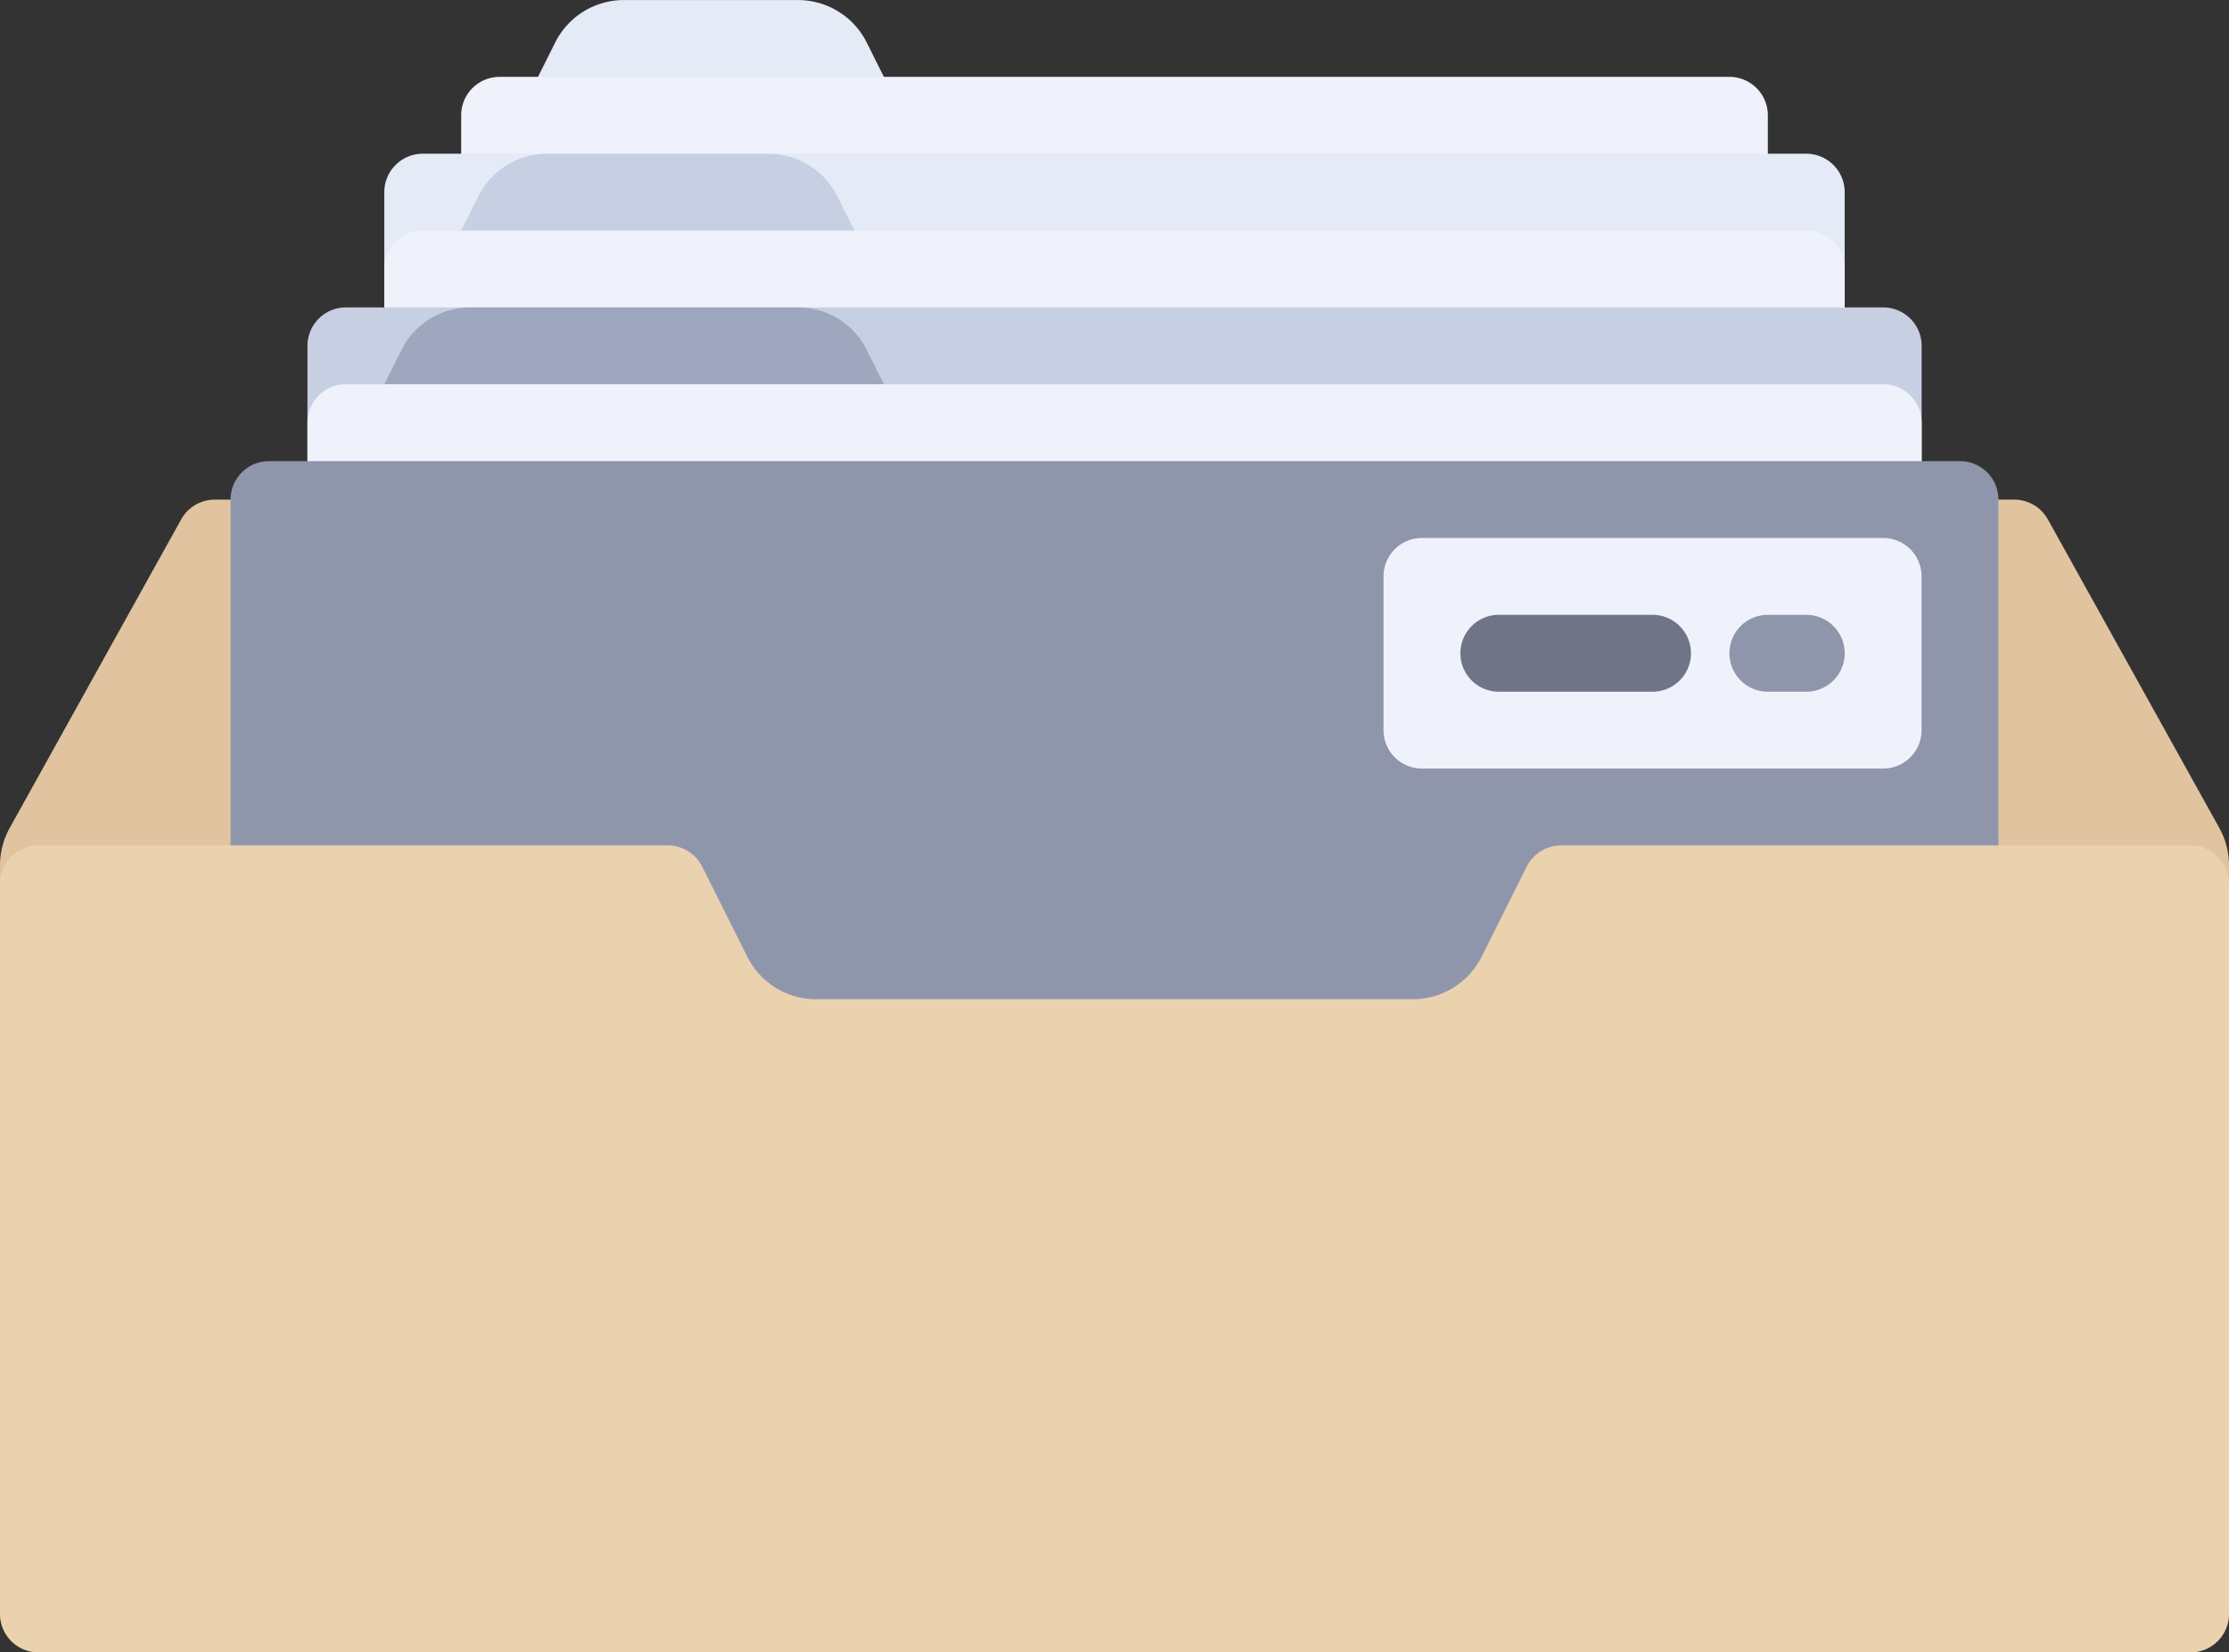
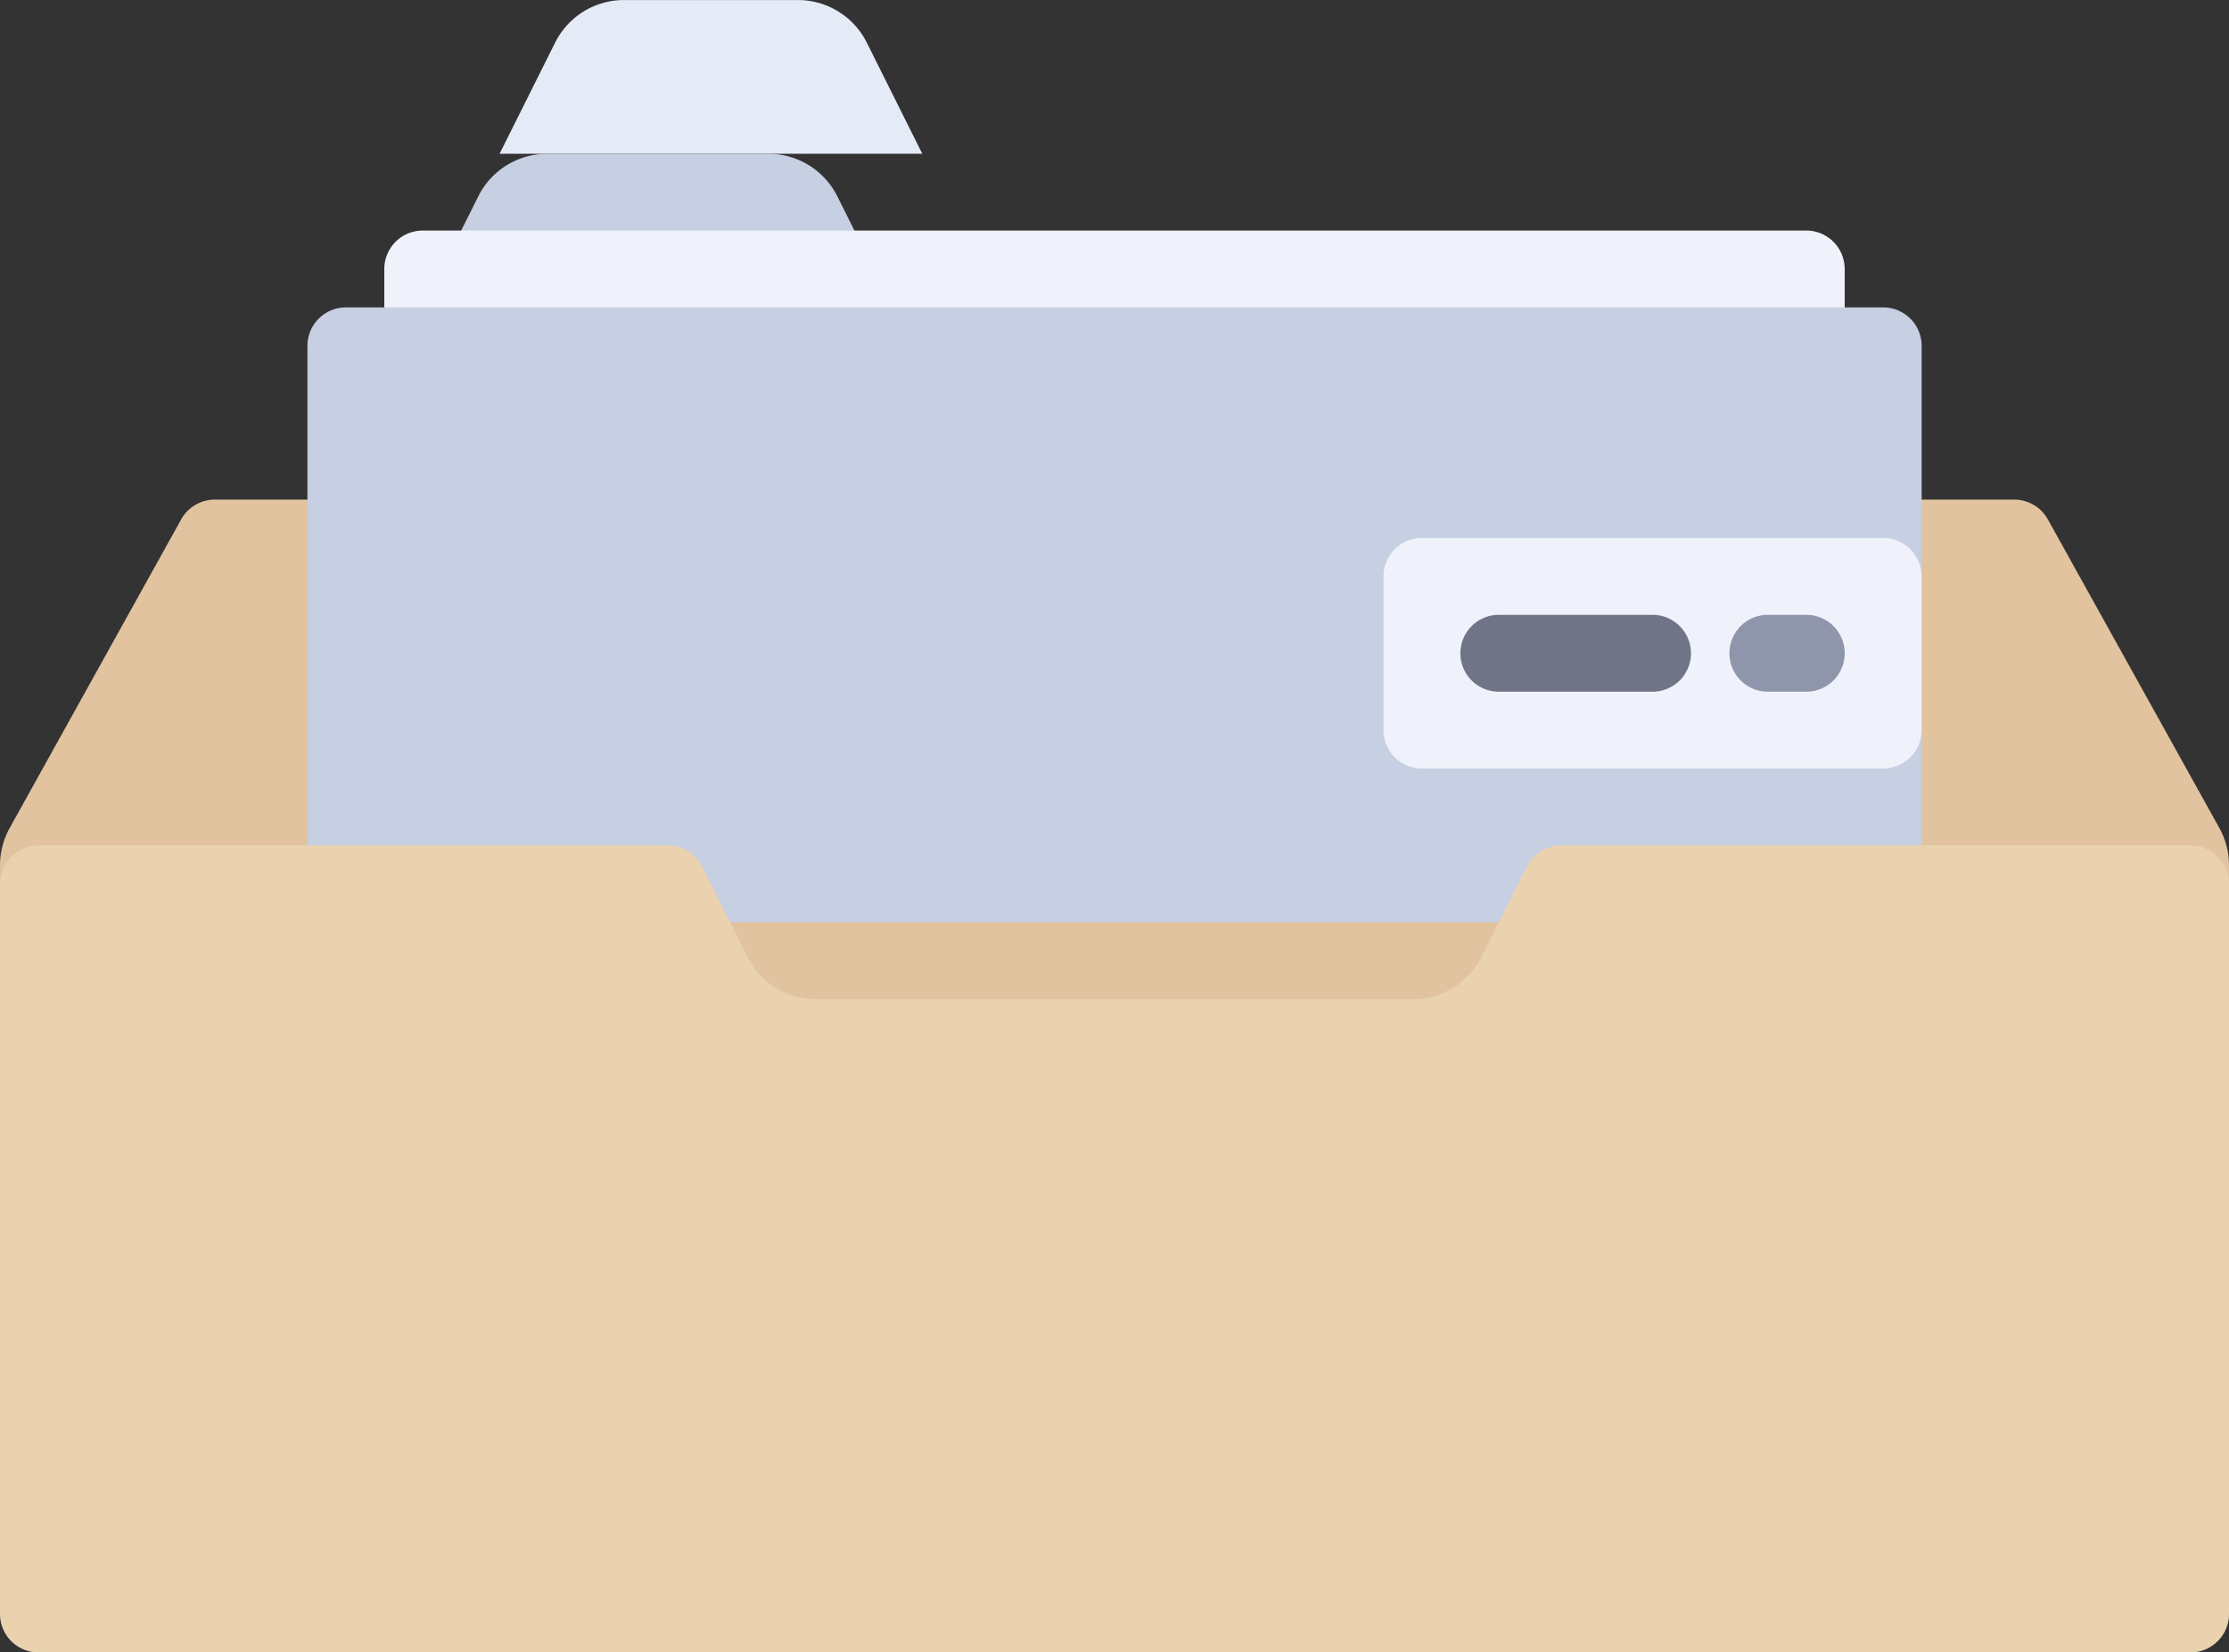
<svg xmlns="http://www.w3.org/2000/svg" id="_004-office-material-1" data-name="004-office-material-1" width="93.954" height="69.656" viewBox="0 0 93.954 69.656">
  <rect x="0" y="0" width="93.954" height="69.656" fill="#333333" stroke="none" />
  <path id="Path_258" data-name="Path 258" d="M117.1,68l-2.344,4.689h17.819L130.232,68a3.239,3.239,0,0,0-2.9-1.791H120A3.24,3.24,0,0,0,117.1,68Z" transform="translate(-93.699 -66.207)" fill="#e4eaf6" />
-   <path id="Path_259" data-name="Path 259" d="M159.388,109.78H107.551a1.62,1.62,0,0,1-1.62-1.62V85.482a1.62,1.62,0,0,1,1.62-1.62h51.837a1.62,1.62,0,0,1,1.62,1.62v22.679A1.62,1.62,0,0,1,159.388,109.78Z" transform="translate(-86.492 -80.622)" fill="#eff2fa" />
-   <path id="Path_260" data-name="Path 260" d="M148.212,127.436H89.895a1.62,1.62,0,0,1-1.62-1.62V103.137a1.62,1.62,0,0,1,1.62-1.62h58.316a1.62,1.62,0,0,1,1.62,1.62v22.679A1.62,1.62,0,0,1,148.212,127.436Z" transform="translate(-72.076 -95.037)" fill="#e4eaf6" />
  <path id="Path_261" data-name="Path 261" d="M93.547,194.81,86.318,181.8a1.62,1.62,0,0,0-1.416-.833H9.053a1.62,1.62,0,0,0-1.416.833L.408,194.81A3.24,3.24,0,0,0,0,196.384v7.26H93.954v-7.26A3.24,3.24,0,0,0,93.547,194.81Z" transform="translate(0 -159.906)" fill="#e1c3a0" />
  <path id="Path_262" data-name="Path 262" d="M99.447,103.308,97.1,108h19.821l-2.344-4.689a3.24,3.24,0,0,0-2.9-1.791h-9.337A3.24,3.24,0,0,0,99.447,103.308Z" transform="translate(-79.284 -95.037)" fill="#c7cfe2" />
  <path id="Path_263" data-name="Path 263" d="M148.212,145.091H89.895a1.62,1.62,0,0,1-1.62-1.62V120.792a1.62,1.62,0,0,1,1.62-1.62h58.316a1.62,1.62,0,0,1,1.62,1.62v22.679A1.62,1.62,0,0,1,148.212,145.091Z" transform="translate(-72.076 -109.453)" fill="#eff2fa" />
  <path id="Path_264" data-name="Path 264" d="M137.036,162.746H72.24a1.62,1.62,0,0,1-1.62-1.62V138.447a1.62,1.62,0,0,1,1.62-1.62h64.8a1.62,1.62,0,0,1,1.62,1.62v22.679A1.62,1.62,0,0,1,137.036,162.746Z" transform="translate(-57.661 -123.868)" fill="#c7cfe2" />
-   <path id="Path_265" data-name="Path 265" d="M81.792,138.619l-2.344,4.689h24.3l-2.344-4.689a3.239,3.239,0,0,0-2.9-1.791H84.69A3.239,3.239,0,0,0,81.792,138.619Z" transform="translate(-64.869 -123.869)" fill="#9fa7bf" />
-   <path id="Path_266" data-name="Path 266" d="M137.036,180.4H72.24a1.62,1.62,0,0,1-1.62-1.62V156.1a1.62,1.62,0,0,1,1.62-1.62h64.8a1.62,1.62,0,0,1,1.62,1.62v22.679A1.62,1.62,0,0,1,137.036,180.4Z" transform="translate(-57.661 -138.283)" fill="#eff2fa" />
-   <path id="Path_267" data-name="Path 267" d="M125.861,198.056H54.585a1.62,1.62,0,0,1-1.62-1.62V173.758a1.62,1.62,0,0,1,1.62-1.62h71.276a1.62,1.62,0,0,1,1.62,1.62v22.679A1.62,1.62,0,0,1,125.861,198.056Z" transform="translate(-43.246 -152.699)" fill="#8f96ac" />
  <path id="Path_268" data-name="Path 268" d="M92.334,260.414H65.8a1.62,1.62,0,0,0-1.449.9l-1.9,3.793a3.24,3.24,0,0,1-2.9,1.791H34.4a3.239,3.239,0,0,1-2.9-1.791l-1.9-3.793a1.62,1.62,0,0,0-1.449-.9H1.62A1.62,1.62,0,0,0,0,262.034v30.778a1.62,1.62,0,0,0,1.62,1.62H92.334a1.62,1.62,0,0,0,1.62-1.62V262.034A1.62,1.62,0,0,0,92.334,260.414Z" transform="translate(0 -224.776)" fill="#ebd2af" />
  <path id="Path_269" data-name="Path 269" d="M319.413,199.512h19.439a1.62,1.62,0,0,0,1.62-1.62v-6.48a1.62,1.62,0,0,0-1.62-1.62H319.413a1.62,1.62,0,0,0-1.62,1.62v6.48A1.62,1.62,0,0,0,319.413,199.512Z" transform="translate(-259.477 -167.114)" fill="#eff2fa" />
  <path id="Path_270" data-name="Path 270" d="M343.548,207.448h-6.48a1.62,1.62,0,0,0-1.62,1.62h0a1.62,1.62,0,0,0,1.62,1.62h6.48a1.62,1.62,0,0,0,1.62-1.62h0A1.62,1.62,0,0,0,343.548,207.448Z" transform="translate(-273.892 -181.53)" fill="#707487" />
  <path id="Path_271" data-name="Path 271" d="M400.481,207.448h-1.62a1.62,1.62,0,0,0-1.62,1.62h0a1.62,1.62,0,0,0,1.62,1.62h1.62a1.62,1.62,0,0,0,1.62-1.62h0A1.62,1.62,0,0,0,400.481,207.448Z" transform="translate(-324.345 -181.53)" fill="#8f96ac" />
</svg>